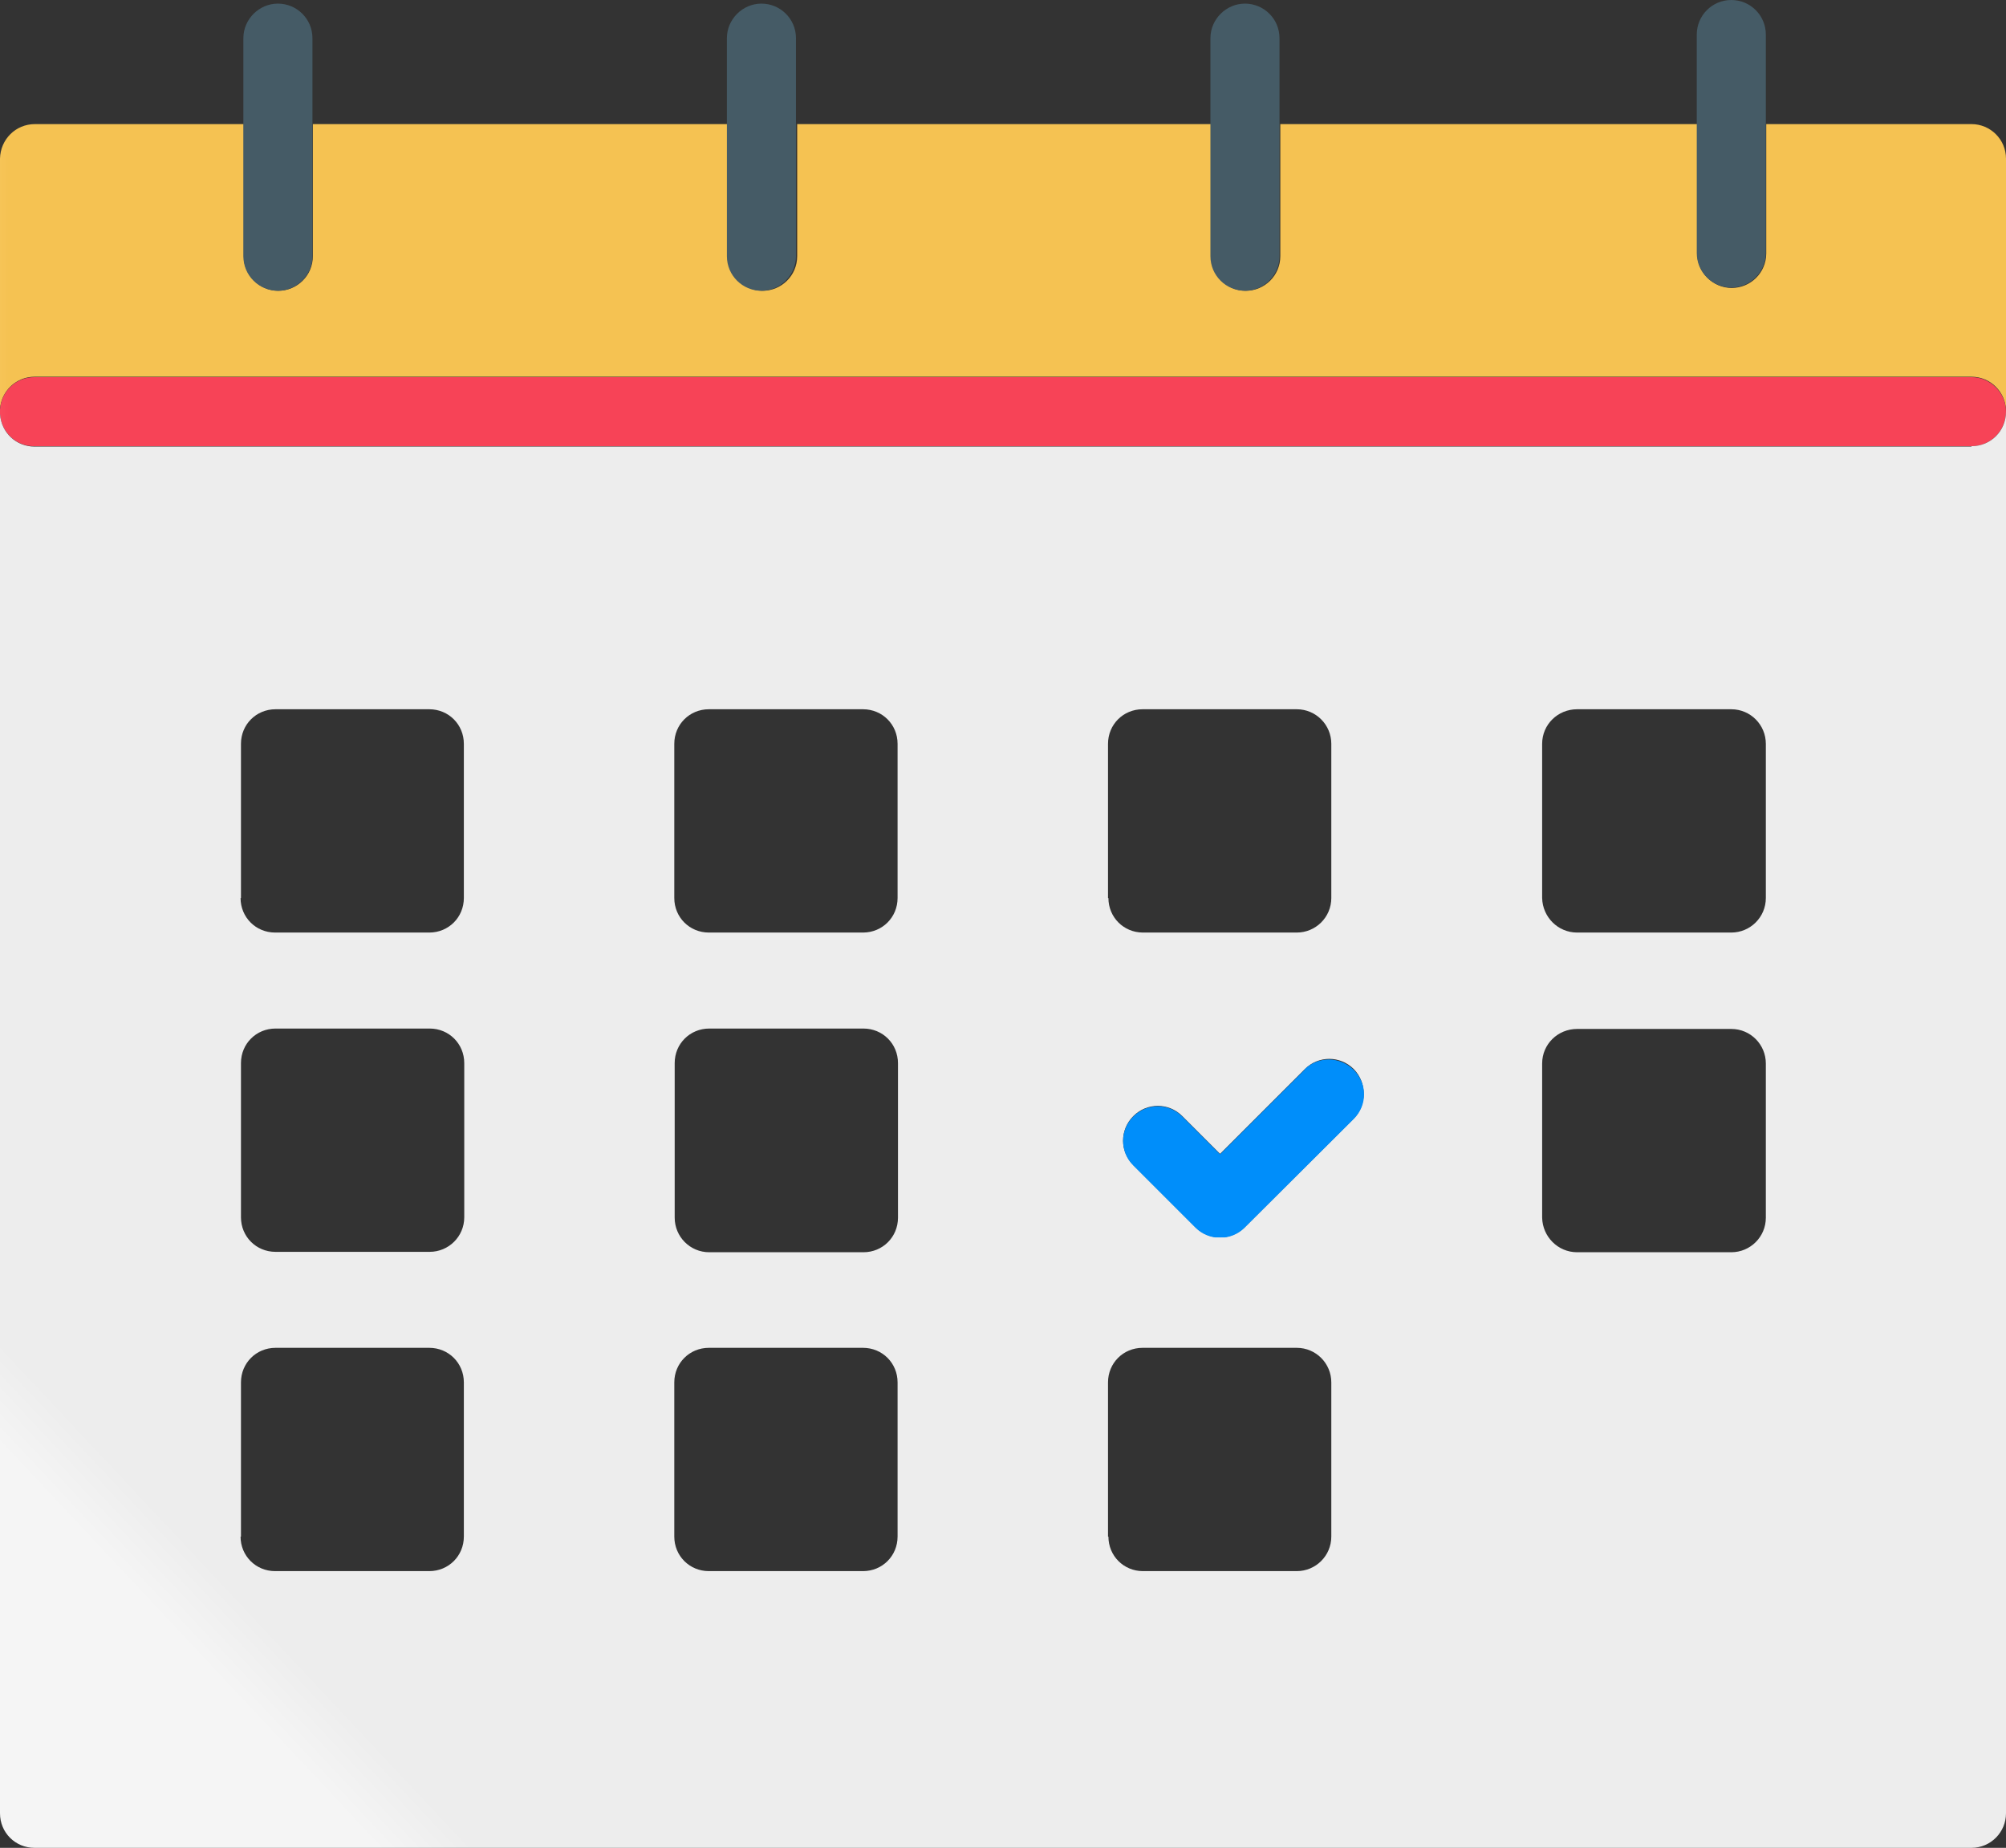
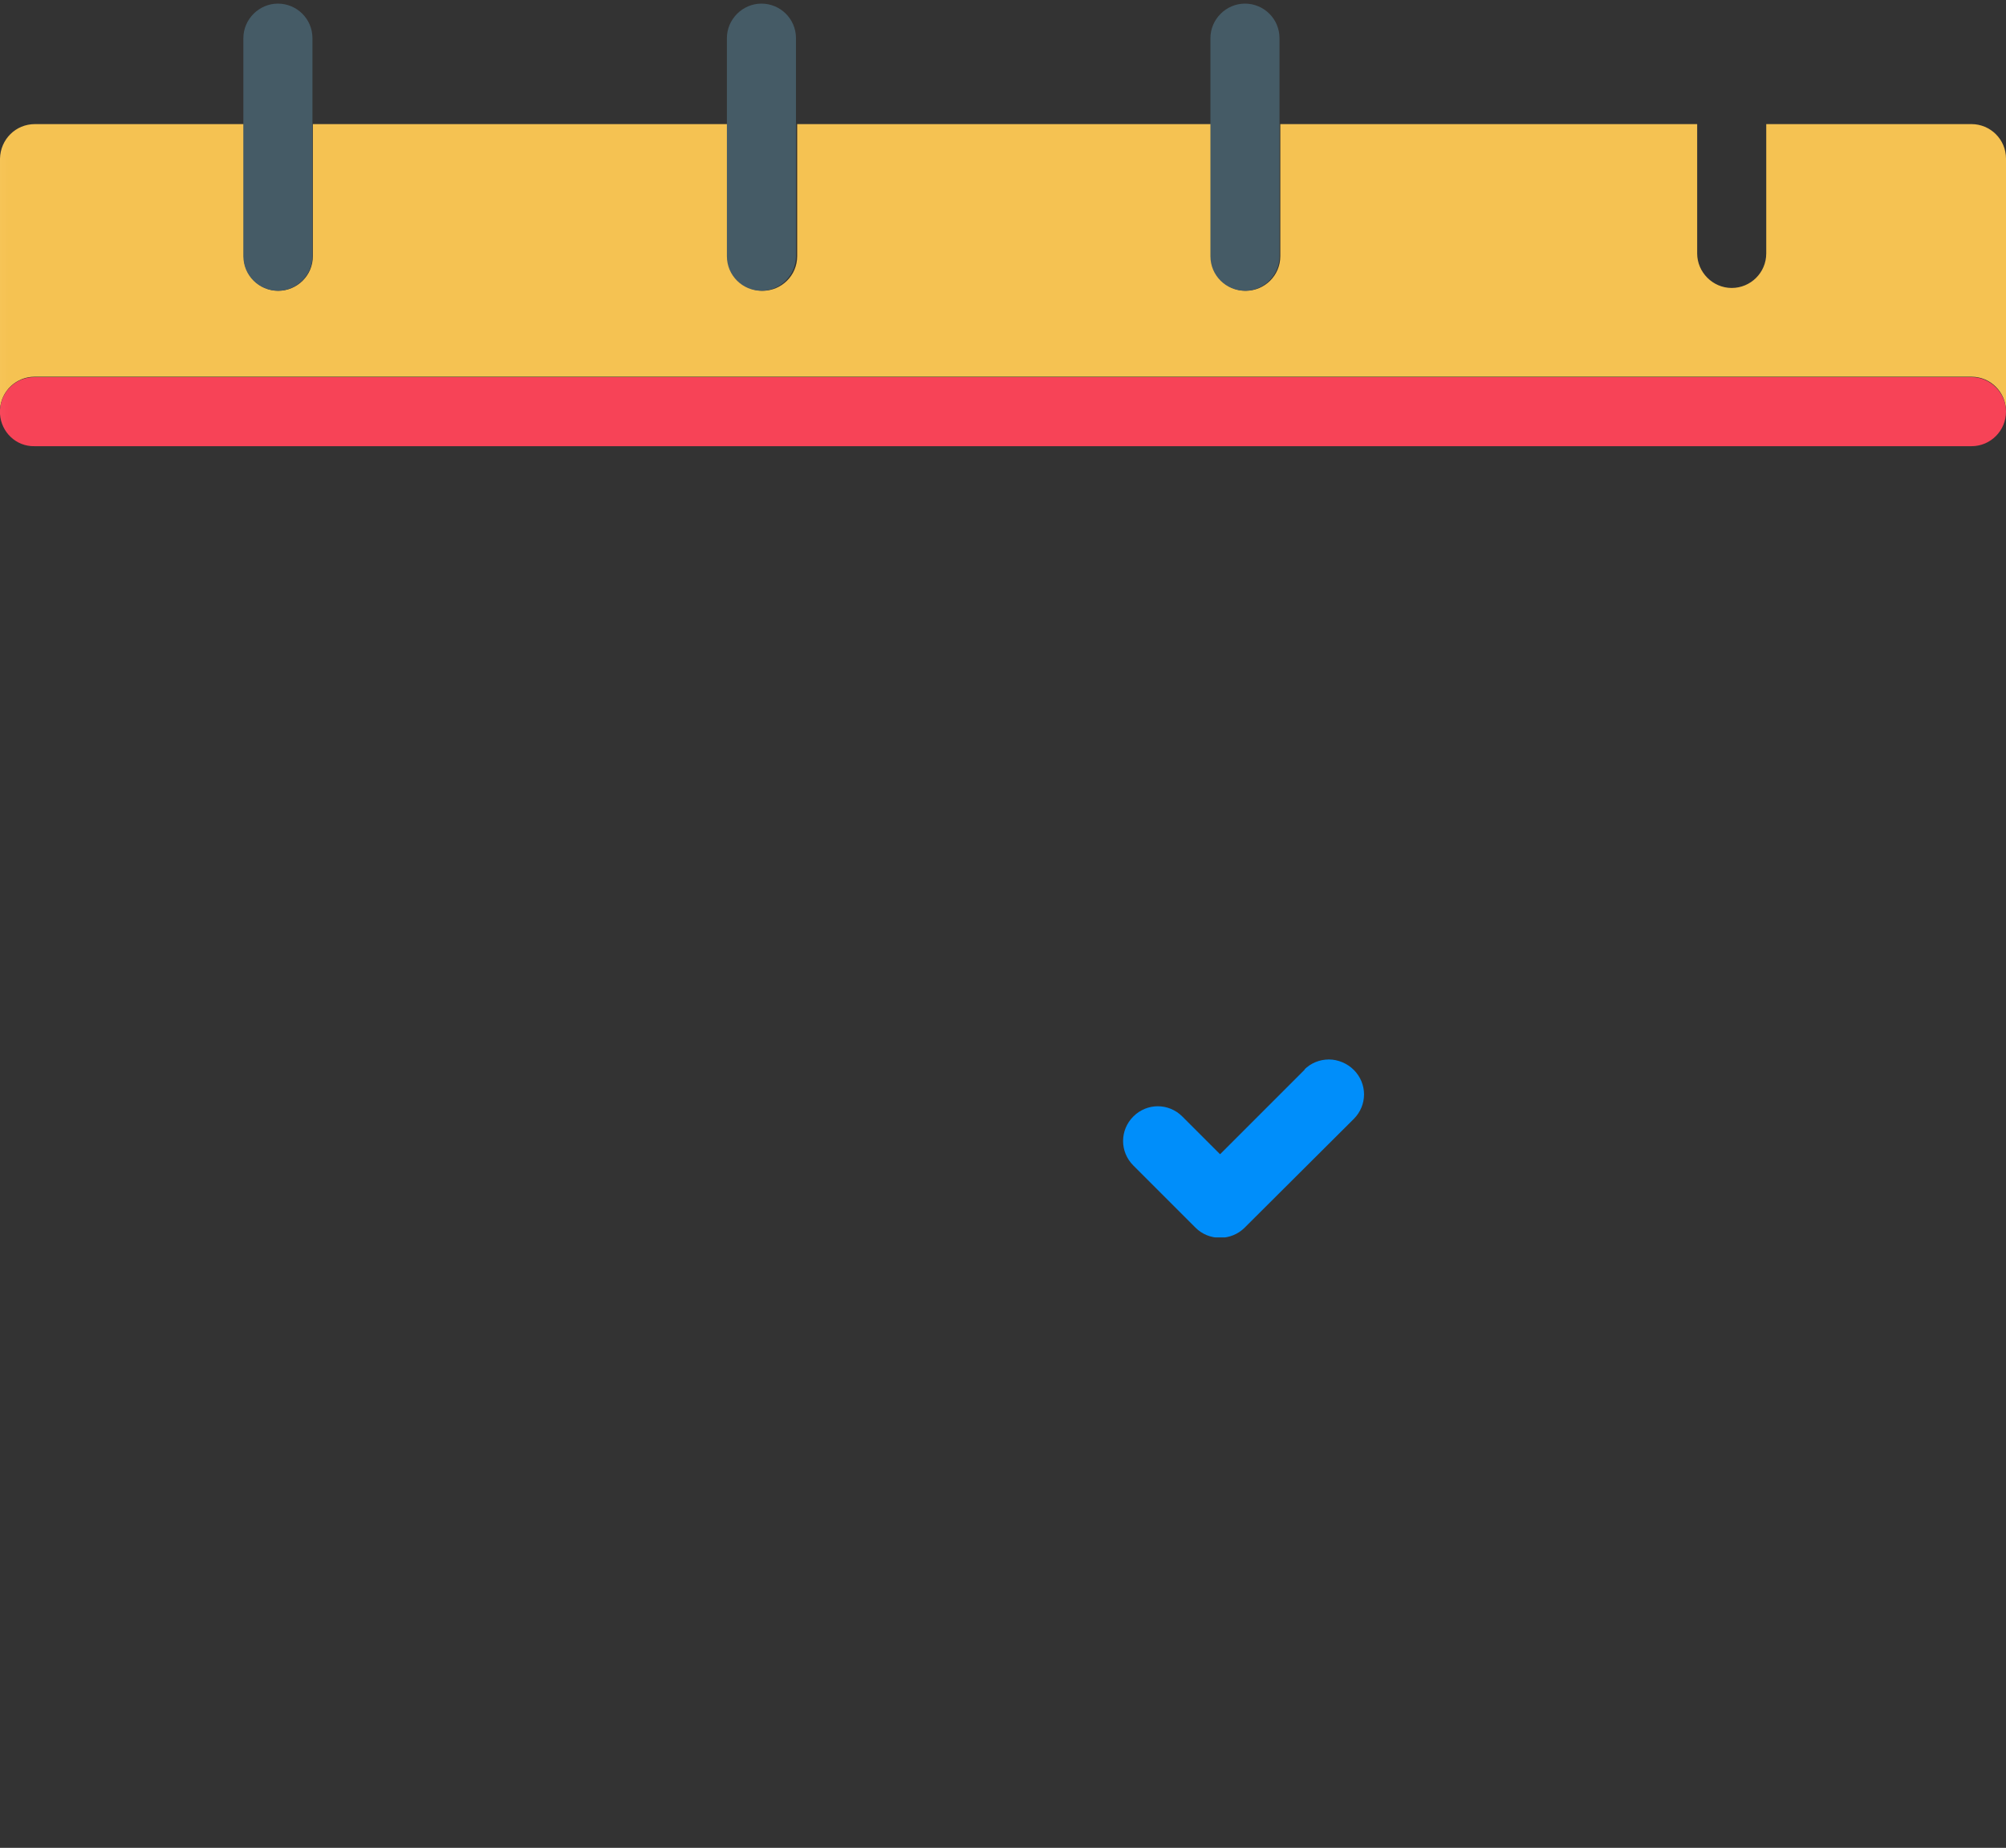
<svg xmlns="http://www.w3.org/2000/svg" xmlns:xlink="http://www.w3.org/1999/xlink" id="_圖層_2" viewBox="0 0 49.95 46.01">
  <rect x="0" y="0" width="49.95" height="46.01" fill="#333333" stroke="none" />
  <defs>
    <style>.cls-1,.cls-2,.cls-3,.cls-4,.cls-5,.cls-6,.cls-7,.cls-8,.cls-9,.cls-10{fill:none;}.cls-2{clip-path:url(#clippath-8);}.cls-3{clip-path:url(#clippath-7);}.cls-4{clip-path:url(#clippath-6);}.cls-5{clip-path:url(#clippath-5);}.cls-6{clip-path:url(#clippath-3);}.cls-7{clip-path:url(#clippath-4);}.cls-8{clip-path:url(#clippath-2);}.cls-9{clip-path:url(#clippath-1);}.cls-11{fill:url(#_未命名漸層_8);}.cls-12{fill:url(#_未命名漸層_6);}.cls-13{fill:url(#_未命名漸層_9);}.cls-14{fill:url(#_未命名漸層_9-2);}.cls-15{fill:url(#_未命名漸層_12);}.cls-16{fill:url(#_未命名漸層_11);}.cls-17{fill:url(#_未命名漸層_11-4);}.cls-18{fill:url(#_未命名漸層_11-2);}.cls-19{fill:url(#_未命名漸層_11-3);}.cls-10{clip-path:url(#clippath);}</style>
    <clipPath id="clippath">
      <path class="cls-1" d="m43.98,3.09v3.22c0,.48-.39.86-.86.86s-.86-.39-.86-.86v-3.22h-10.38v3.29c0,.48-.39.86-.86.86s-.86-.39-.86-.86v-3.29h-10.31v3.29c0,.48-.39.86-.86.86s-.86-.39-.86-.86v-3.29H7.79v3.29c0,.48-.39.86-.86.86s-.86-.39-.86-.86v-3.29H.87c-.48,0-.86.38-.87.86,0,0,0,0,0,0v6.24c.03-.46.41-.81.86-.81h48.23c.48,0,.86.39.86.86V3.95c0-.48-.39-.86-.86-.86h-5.11Z" />
    </clipPath>
    <linearGradient id="_未命名漸層_9" x1="-319.24" y1="1229.69" x2="-319.21" y2="1229.69" gradientTransform="translate(15944.91 8817.43) scale(49.95 -7.16)" gradientUnits="userSpaceOnUse">
      <stop offset="0" stop-color="#ffd175" />
      <stop offset="1" stop-color="#f5c252" />
    </linearGradient>
    <clipPath id="clippath-1">
      <path class="cls-1" d="m.86,9.39c-.46,0-.83.35-.86.81v.11c.03.45.4.81.86.8h48.23c.48,0,.86-.39.86-.86s-.39-.86-.86-.86H.86Z" />
    </clipPath>
    <linearGradient id="_未命名漸層_8" x1="-319.24" y1="1381.14" x2="-319.21" y2="1381.14" gradientTransform="translate(15944.91 2395.47) scale(49.95 -1.73)" gradientUnits="userSpaceOnUse">
      <stop offset="0" stop-color="#ff697a" />
      <stop offset="1" stop-color="#f74357" />
    </linearGradient>
    <clipPath id="clippath-2">
-       <path class="cls-1" d="m0,10.25s0,.04,0,.06v-.11s0,.04,0,.06" />
-     </clipPath>
+       </clipPath>
    <linearGradient id="_未命名漸層_9-2" x1="-37690.26" y1="4178.11" x2="-37440.26" y2="4178.11" gradientTransform="translate(226.14 490.73) scale(0 -.12)" xlink:href="#_未命名漸層_9" />
    <clipPath id="clippath-3">
      <path class="cls-1" d="m6.06.95v5.43c0,.48.39.86.86.86s.86-.39.86-.86V.95c0-.48-.39-.86-.86-.86s-.86.39-.86.86" />
    </clipPath>
    <linearGradient id="_未命名漸層_11" x1="-448.11" y1="1229.77" x2="-447.26" y2="1229.77" gradientTransform="translate(773.88 8800.24) scale(1.73 -7.15)" gradientUnits="userSpaceOnUse">
      <stop offset="0" stop-color="#576e78" />
      <stop offset="1" stop-color="#455b66" />
    </linearGradient>
    <clipPath id="clippath-4">
      <path class="cls-1" d="m18.1.95v5.43c0,.48.39.86.86.86s.86-.39.86-.86V.95c0-.48-.39-.86-.86-.86s-.86.39-.86.86" />
    </clipPath>
    <linearGradient id="_未命名漸層_11-2" x1="-455.08" x2="-454.23" gradientTransform="translate(785.92 8800.24) scale(1.73 -7.15)" xlink:href="#_未命名漸層_11" />
    <clipPath id="clippath-5">
      <path class="cls-1" d="m30.14.95v5.43c0,.48.39.86.86.86s.86-.39.86-.86V.95c0-.48-.39-.86-.86-.86s-.86.39-.86.86" />
    </clipPath>
    <linearGradient id="_未命名漸層_11-3" x1="-461.96" x2="-461.11" gradientTransform="translate(798.27 8800.24) scale(1.73 -7.15)" xlink:href="#_未命名漸層_11" />
    <clipPath id="clippath-6">
-       <path class="cls-1" d="m43.11,0c-.48,0-.86.39-.86.86h0v5.44c0,.48.39.86.86.86s.86-.39.86-.86V.86C43.97.39,43.59,0,43.11,0Z" />
-     </clipPath>
+       </clipPath>
    <linearGradient id="_未命名漸層_11-4" x1="-468.97" y1="1229.66" x2="-468.12" y2="1229.66" gradientTransform="translate(810.38 8820.25) scale(1.73 -7.17)" xlink:href="#_未命名漸層_11" />
    <clipPath id="clippath-7">
      <path class="cls-1" d="m6,38.26v-3.84c0-.48.38-.86.86-.86,0,0,0,0,0,0h3.83c.48,0,.86.38.86.86,0,0,0,0,0,0v3.84c0,.48-.38.86-.86.86,0,0,0,0,0,0h-3.84c-.48,0-.86-.38-.86-.86,0,0,0,0,0,0m10.8,0v-3.84c0-.48.38-.86.86-.86,0,0,0,0,0,0h3.84c.48,0,.86.38.86.86,0,0,0,0,0,0v3.84c0,.48-.38.86-.86.86,0,0,0,0,0,0h-3.84c-.48,0-.86-.38-.86-.86,0,0,0,0,0,0m10.8,0v-3.84c0-.48.38-.86.86-.86,0,0,0,0,0,0h3.84c.48,0,.86.39.86.86h0v3.84c0,.48-.39.86-.86.86h-3.83c-.48,0-.86-.38-.86-.86,0,0,0,0,0,0m4.89-11.64c.34-.34.88-.34,1.22,0,.33.34.33.89,0,1.23l-2.72,2.71c-.16.16-.38.25-.61.25-.23,0-.45-.09-.61-.25l-1.55-1.55c-.34-.34-.34-.88,0-1.22s.88-.34,1.22,0h0l.94.94,2.11-2.11Zm-26.49,3.69v-3.84c0-.48.38-.86.86-.86h3.84c.48,0,.86.38.86.86,0,0,0,0,0,0v3.84c0,.48-.39.86-.86.86h-3.84c-.48,0-.86-.38-.86-.86,0,0,0,0,0,0m10.8,0v-3.84c0-.48.38-.86.86-.86,0,0,0,0,0,0h3.84c.48,0,.86.38.86.86h0v3.85c0,.48-.38.86-.86.86,0,0,0,0,0,0h-3.84c-.48,0-.86-.39-.86-.86h0m21.6,0v-3.84c0-.48.39-.86.87-.86h3.84c.48,0,.86.39.86.86h0v3.84c0,.48-.39.86-.86.86h-3.84c-.48,0-.86-.39-.87-.86M6,22.36v-3.84c0-.48.38-.86.86-.86,0,0,0,0,0,0h3.83c.48,0,.86.38.86.86,0,0,0,0,0,0v3.84c0,.48-.38.86-.86.86,0,0,0,0,0,0h-3.84c-.48,0-.86-.38-.86-.86,0,0,0,0,0,0m10.8,0v-3.84c0-.48.38-.86.86-.86,0,0,0,0,0,0h3.84c.48,0,.86.38.86.86,0,0,0,0,0,0v3.84c0,.48-.38.86-.86.86,0,0,0,0,0,0h-3.84c-.48,0-.86-.38-.86-.86,0,0,0,0,0,0m10.8,0v-3.84c0-.48.38-.86.86-.86,0,0,0,0,0,0h3.84c.48,0,.86.39.86.86h0v3.84c0,.48-.39.86-.86.86h-3.83c-.48,0-.86-.38-.86-.86,0,0,0,0,0,0m10.8,0v-3.84c0-.48.39-.86.87-.86h3.84c.48,0,.86.39.86.86h0v3.84c0,.48-.39.86-.86.86h-3.84c-.48,0-.86-.39-.87-.86m10.69-11.24H.86c-.46,0-.83-.35-.86-.81v34.84c0,.48.38.86.86.86h48.23c.48,0,.86-.39.86-.86V10.25c0,.48-.38.86-.86.86,0,0,0,0,0,0" />
    </clipPath>
    <linearGradient id="_未命名漸層_6" x1="-313.44" y1="1188.3" x2="-313.41" y2="1188.3" gradientTransform="translate(19076.97 71708.54) scale(60.86 -60.32)" gradientUnits="userSpaceOnUse">
      <stop offset="0" stop-color="#f5f5f5" />
      <stop offset="1" stop-color="#ededed" />
    </linearGradient>
    <clipPath id="clippath-8">
      <path class="cls-1" d="m32.49,26.63l-2.11,2.11-.94-.94c-.34-.34-.88-.34-1.22,0s-.34.88,0,1.22l1.55,1.55c.16.16.38.25.61.25.23,0,.45-.09.61-.25l2.72-2.71c.34-.34.34-.88,0-1.22-.16-.16-.39-.26-.62-.26-.23,0-.45.09-.61.25" />
    </clipPath>
    <linearGradient id="_未命名漸層_12" x1="-355.67" y1="1259.14" x2="-355.43" y2="1259.14" gradientTransform="translate(2191.29 5624.22) scale(6.16 -4.44)" gradientUnits="userSpaceOnUse">
      <stop offset="0" stop-color="#3ba8fc" />
      <stop offset="1" stop-color="#008efa" />
    </linearGradient>
  </defs>
  <g id="_圖層_1-2">
    <g id="Group_1183">
      <g class="cls-10">
        <g id="Group_1182">
          <rect id="Rectangle_511" class="cls-13" x="0" y="3.09" width="49.95" height="7.16" />
        </g>
      </g>
    </g>
    <g id="Group_1185">
      <g class="cls-9">
        <g id="Group_1184">
          <rect id="Rectangle_512" class="cls-11" x="0" y="9.39" width="49.95" height="1.73" />
        </g>
      </g>
    </g>
    <g id="Group_1187">
      <g class="cls-8">
        <g id="Group_1186">
          <rect id="Rectangle_513" class="cls-14" x="0" y="10.19" width="0" height=".12" />
        </g>
      </g>
    </g>
    <g id="Group_1189">
      <g class="cls-6">
        <g id="Group_1188">
          <rect id="Rectangle_514" class="cls-16" x="6.06" y=".09" width="1.73" height="7.15" />
        </g>
      </g>
    </g>
    <g id="Group_1191">
      <g class="cls-7">
        <g id="Group_1190">
          <rect id="Rectangle_515" class="cls-18" x="18.1" y=".09" width="1.73" height="7.15" />
        </g>
      </g>
    </g>
    <g id="Group_1193">
      <g class="cls-5">
        <g id="Group_1192">
          <rect id="Rectangle_516" class="cls-19" x="30.14" y=".09" width="1.73" height="7.15" />
        </g>
      </g>
    </g>
    <g id="Group_1195">
      <g class="cls-4">
        <g id="Group_1194">
          <rect id="Rectangle_517" class="cls-17" x="42.25" y="0" width="1.73" height="7.17" />
        </g>
      </g>
    </g>
    <g id="Group_1197">
      <g class="cls-3">
        <g id="Group_1196">
-           <rect id="Rectangle_518" class="cls-12" x="-5.44" y="-2.04" width="60.86" height="60.32" transform="translate(-12.49 24.9) rotate(-43.46)" />
-         </g>
+           </g>
      </g>
    </g>
    <g id="Group_1201">
      <g class="cls-2">
        <g id="Group_1200">
          <rect id="Rectangle_520" class="cls-15" x="27.88" y="26.37" width="6.16" height="4.44" />
        </g>
      </g>
    </g>
  </g>
</svg>